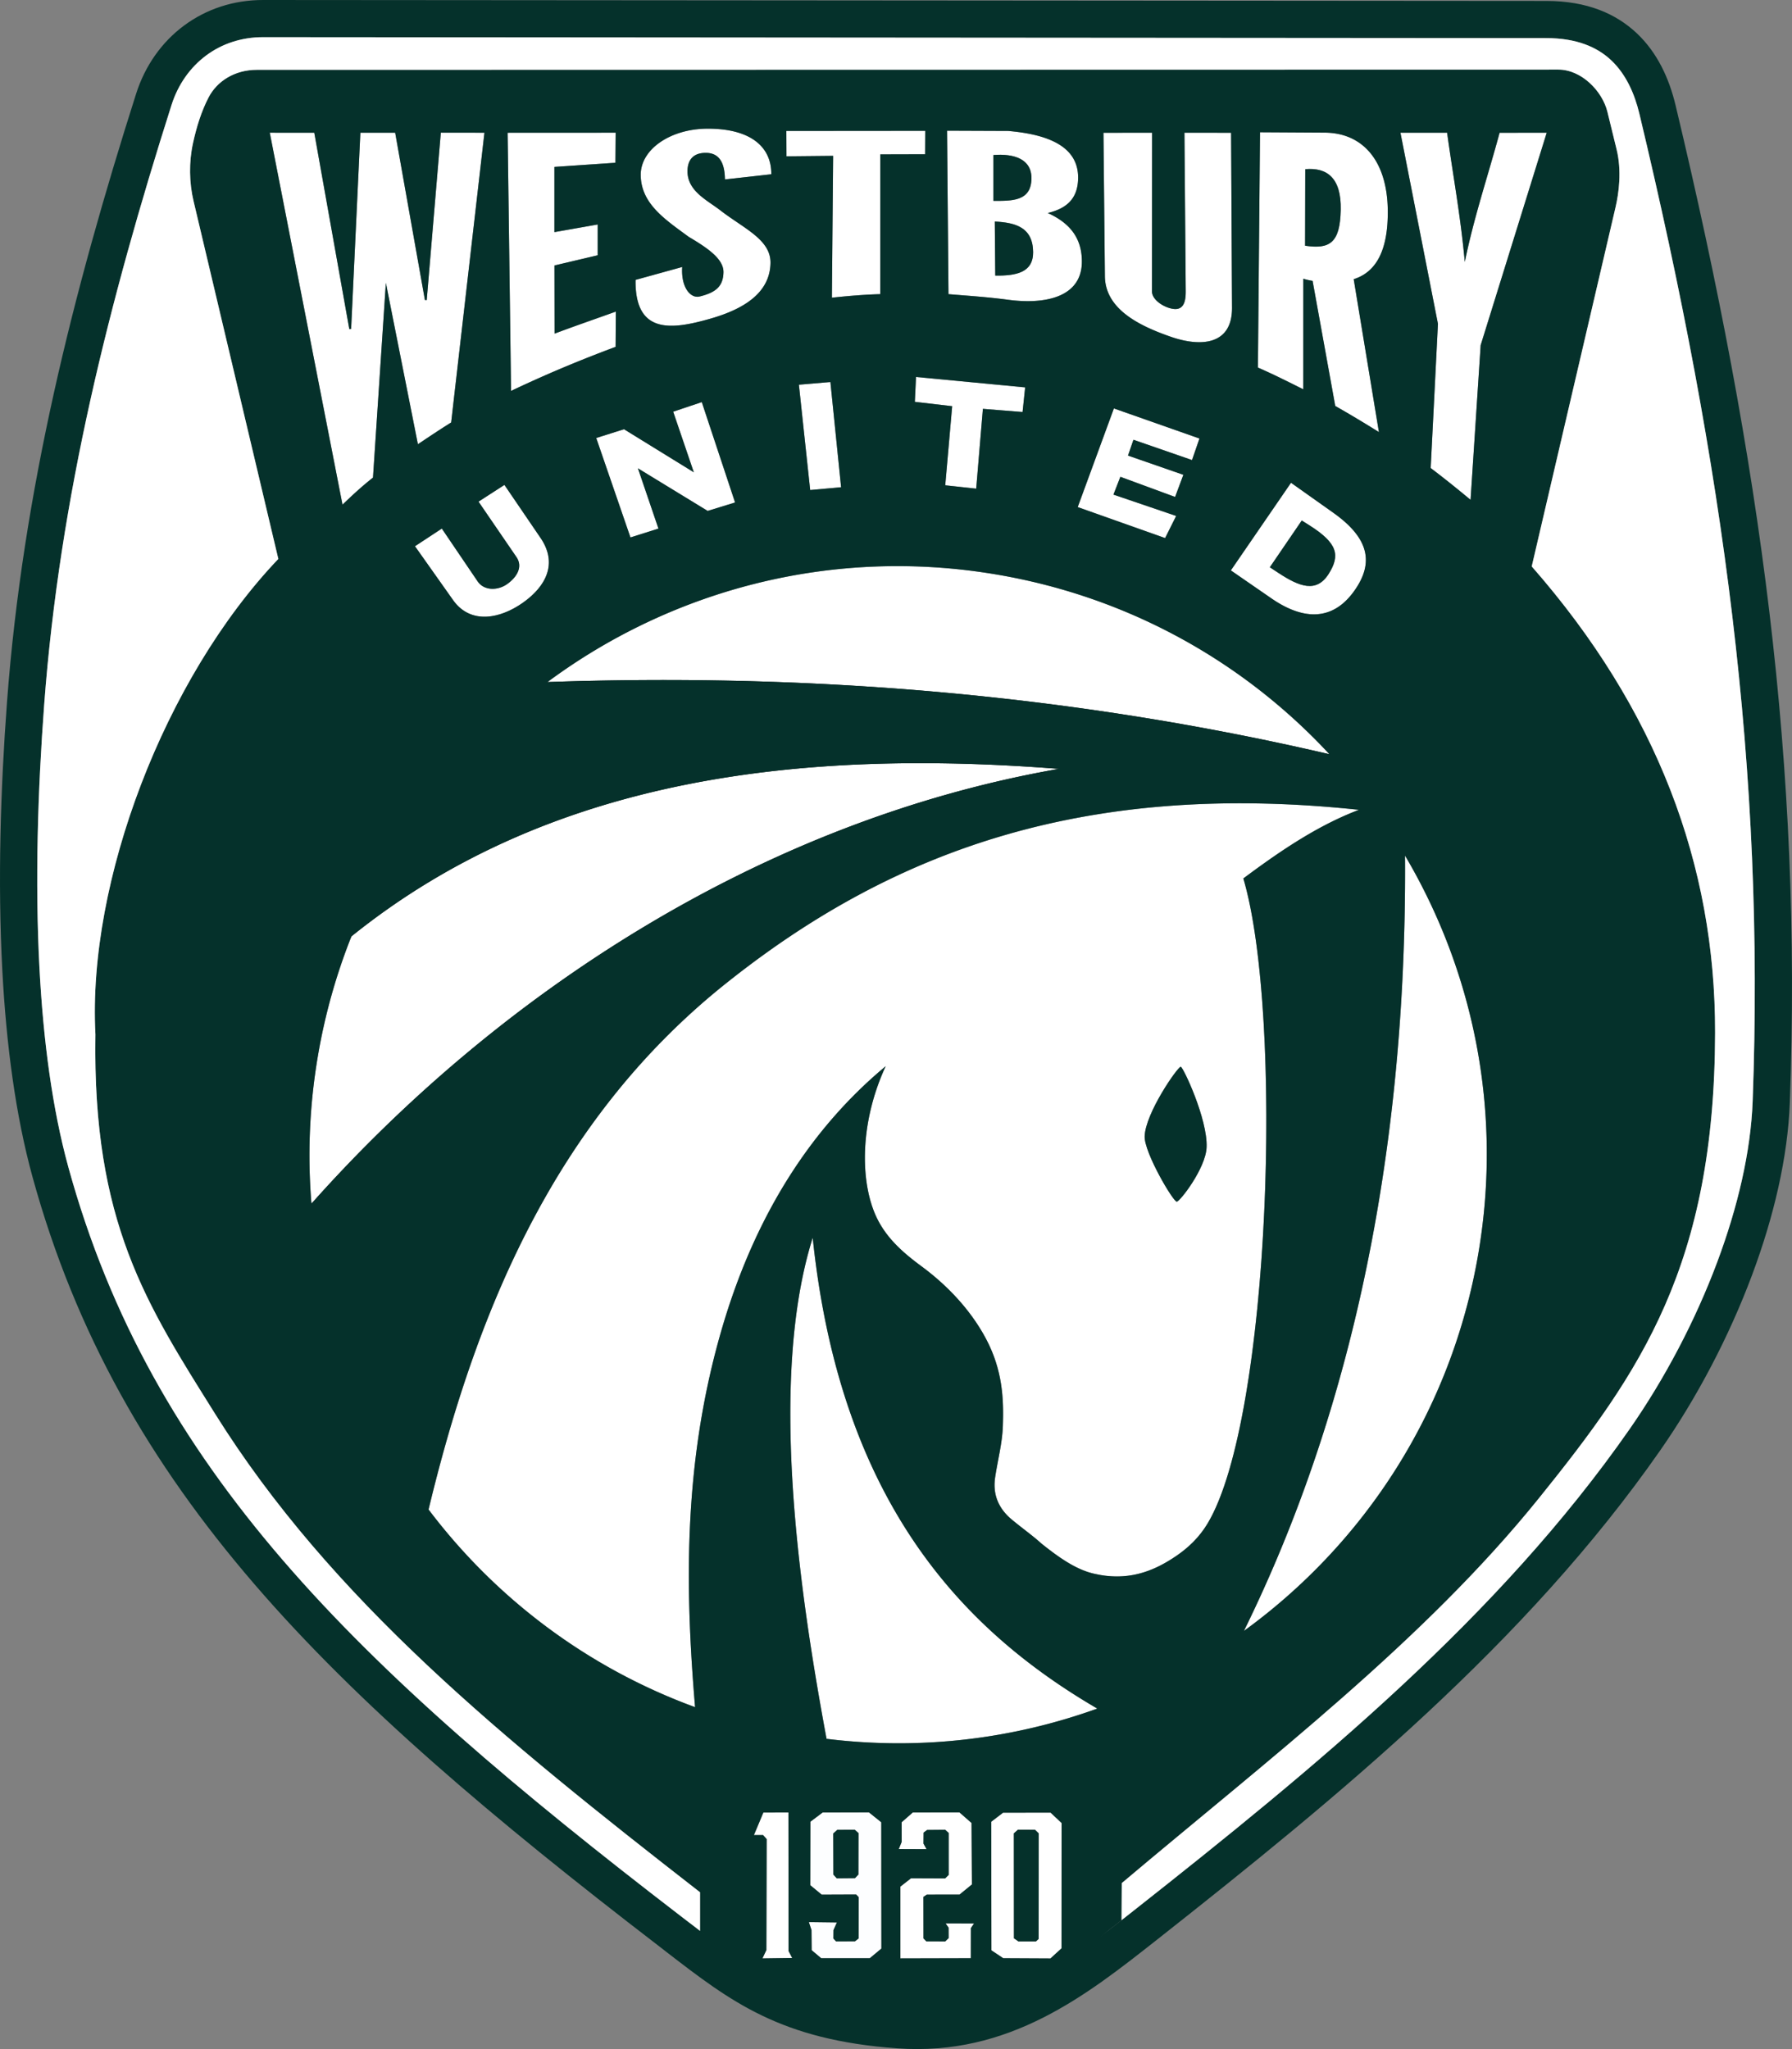
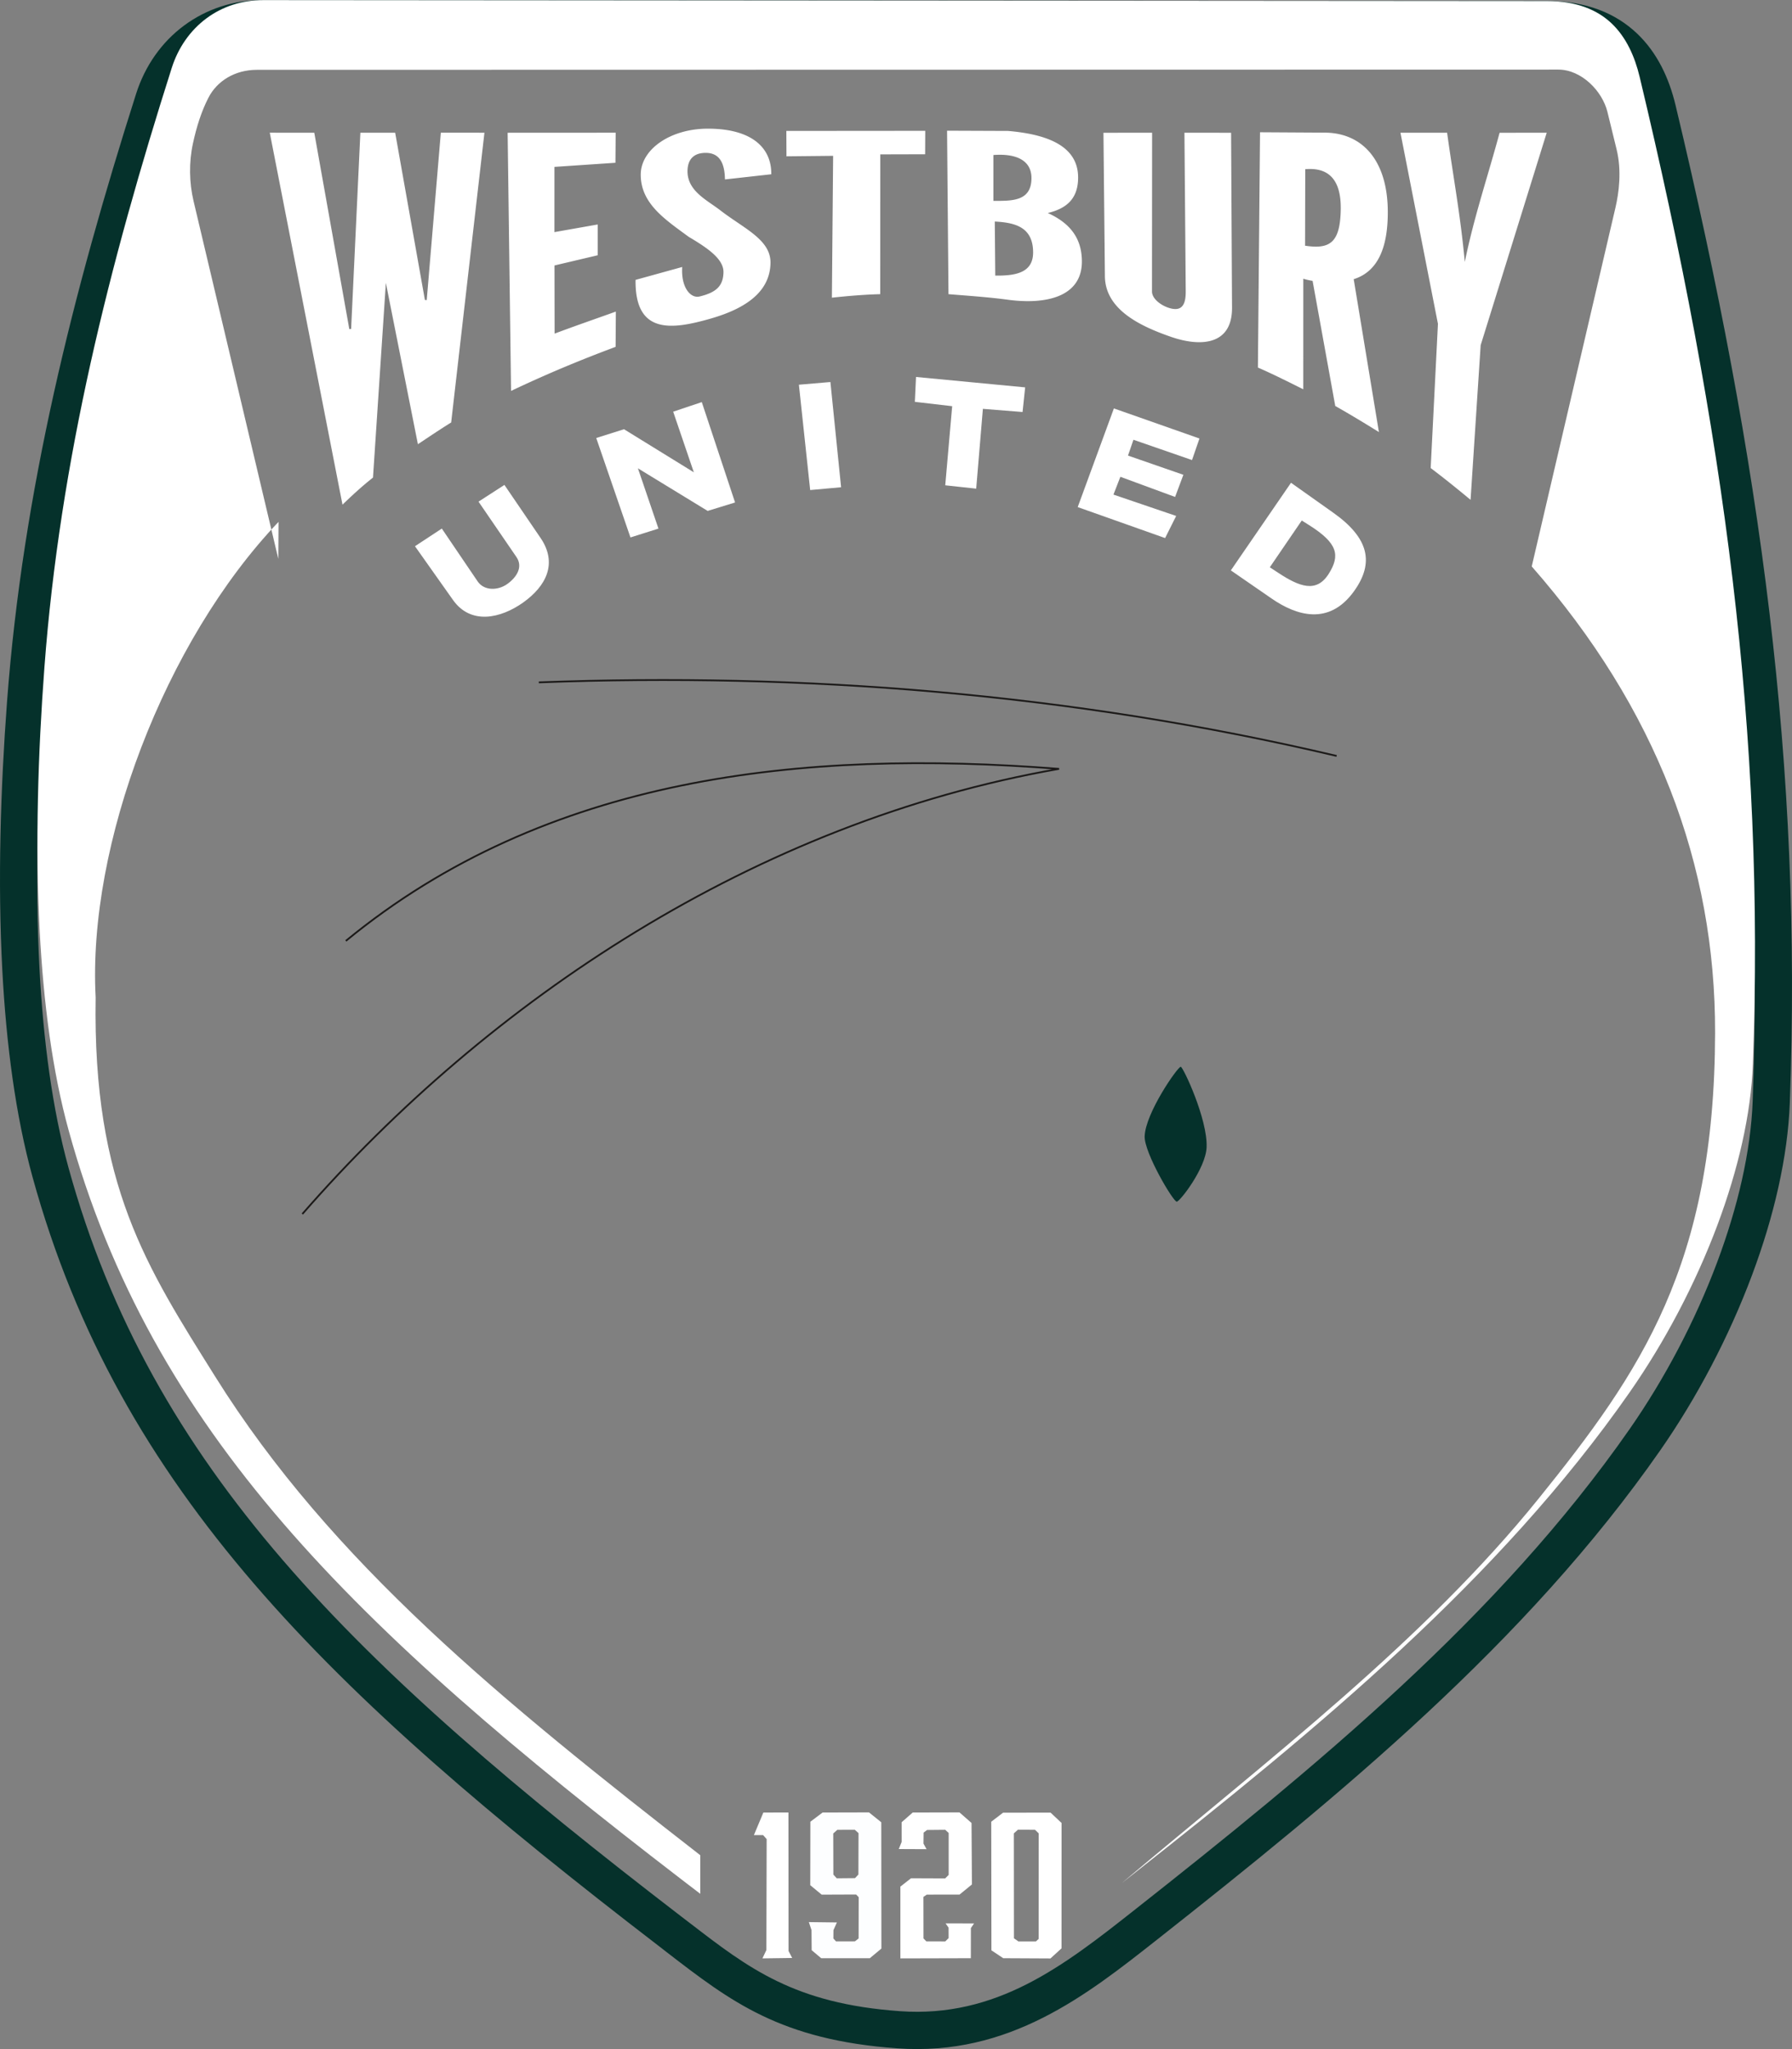
<svg xmlns="http://www.w3.org/2000/svg" viewBox="0 0 571.74 653.86">
  <rect x="0" y="0" width="571.74" height="653.86" fill="#808080" stroke="none" />
  <path fill="#fff" fill-rule="evenodd" d="m415.33 166.092-10.193 14.931 2.76 1.81c6.617 4.343 12.104 6.531 16.037.267 3.688-5.872 2.916-9.727-6.2-15.489zm-3.431-12.04 13.478 9.556c11.26 7.982 13.298 15.895 6.515 25.2-7.933 10.884-18.265 7.649-26.16 2.2l-13.028-8.995zm-56.508-23.726 27.3 9.603-2.376 6.876-18.69-6.475-1.733 5.048 17.665 6.13-2.641 7.069-17.46-6.431-2.207 5.68 20.01 6.814-3.527 7.056-27.887-9.885zm-63.134-10.036 34.821 3.321-.826 7.864-12.66-1.014-2.135 25.47-9.874-1.069 2.21-25.245-11.912-1.388zm-37.367 2.474 10.053-.858 3.41 33.576-9.865.895zm-64.662 17.003 8.864-2.798 22.275 13.742-6.587-19.337 9.126-3.063 10.621 32.034-8.75 2.688-22.248-13.594 6.552 19.24-8.932 2.822zm-37.556 20.308 8.267-5.335 11.518 16.908c5.546 8.14 1.778 15.415-5.578 20.64-6.989 4.964-16.605 7.289-22.363-.852l-12.118-17.133 8.566-5.635 11.424 16.852c2.055 3.033 6.425 2.993 9.44.85 3.03-2.151 5.111-5.45 2.943-8.619zm178.711 458.64-.864.787-5.59.012-1.429-.996-.028-33.489 1.296-1.161 5.463.023 1.17 1.138zm7.298 3.006.018-40.005-3.508-3.301-15.165.019-3.769 2.888.057 41.037 3.768 2.51 15.071.076zm-28.933 3.149.019-9.615 1.01-1.483-9.09-.015.96 1.363.015 3.338-1.069 1.042-6.044-.007-.908-.938-.023-13.25 1.066-.729 10.463-.017 3.948-3.227-.122-19.616-3.854-3.376-14.913.037-3.539 3.105.006 6.283-.918 2.27 8.861.039-.978-1.781.04-3.508 1.107-.836 5.796-.054 1.093 1.002v13.397l-1.116 1.11-10.893-.045-3.397 2.66v22.907z" />
  <path fill="#fdfeff" fill-rule="evenodd" d="m273.873 598.159-1.077 1.163-5.825.054-1.084-1.18-.037-13.13 1.293-1.161 5.586-.018 1.181 1.067zm7.336 23.638-.038-40.306-3.921-3.151-14.798.037-3.9 2.938-.038 20.258 3.646 3.013 10.986-.044.82.85-.029 13.181-1.16.91-6.054.004-.828-.9.02-2.675 1.097-2.453-8.948-.112.851 2.558.05 6.405 3.037 2.56h15.51z" />
  <path fill="#fff" fill-rule="evenodd" d="m252.743 624.795-1.154-2.227-.038-44.2-7.999.02-3.015 7.197h2.929l1.136 1.273-.086 35.41-1.262 2.658zM86.07 42.345l23.204 118.698c3.026-2.92 6.153-5.823 9.73-8.643l4.108-62.138 10.22 51.488c3.44-2.29 7.048-4.721 10.614-6.937l10.615-92.465-13.913-.01-4.5 53.42-.581-.029-9.486-53.379-11.104.002-2.948 62.621-.581.042-11.174-62.658zm75.892.017 1.09 82.38c10.69-5.075 21.18-9.51 33.358-14.063l.075-11.25c-6.513 2.343-13.025 4.575-19.538 7.03l-.038-21.749 13.782-3.253v-9.825l-13.8 2.437V53.256l19.464-1.312.075-9.6zm55.698 42.833c-.425 6.538 2.67 10.116 5.55 9.413 5-1.222 7.525-3.113 7.612-7.725.08-4.176-4.907-7.656-11.061-11.288-7.57-5.57-15.246-10.566-15.337-19.724-.08-8.196 9.44-14.767 21.263-14.813 13.32-.053 20.455 5.435 20.4 14.55l-14.793 1.65c-.075-4.838-1.484-8.428-6.038-8.475-4.002-.042-5.91 2.173-5.907 5.906.005 6.309 6.306 9.206 10.444 12.412 7.54 5.842 16.13 9.337 16.032 16.781-.13 9.842-9.006 14.884-19.097 17.785-12.479 3.588-24.186 5.093-23.953-12.356zm33.225-43.415.037 8.1 14.888-.15-.394 45.264c5.346-.58 10.529-.997 15.424-1.127l.02-44.605 14.306-.038.037-7.48zm66.504 28.915c6.53.336 12.16 1.79 12.225 9.75.053 6.515-5.386 7.589-12.076 7.5l-.15-17.25zm-15.226-28.99.451 52.164c6.362.519 12.667.932 18.975 1.782 11.826 1.592 23.651-.748 23.588-12.3-.04-7.197-3.616-12.09-10.875-15.374 5.587-1.363 9.61-4.21 9.674-11.176.1-10.889-11.219-14.042-22.312-15.019l-19.5-.076zm14.776 7.765c6.58-.52 12.237 1.278 12.15 7.5-.102 7.292-6.177 7.139-12.15 7.125V49.47zm35.118-7.106 15.525-.01-.038 50.635c-.002 2.989 4.558 5.554 7.37 5.625 3.229.08 3.412-3.537 3.394-5.812l-.413-50.455 14.887.019.3 55.8c.065 12.16-10.245 12.51-19.425 9.338-10.092-3.486-21.036-8.803-21.141-19.368zm49.958-.161 20.661.121c12.082.071 20.031 8.95 20.1 25.164.049 11.44-3.109 19.162-10.875 21.6l8.044 48.788c-4.714-2.94-9.367-5.735-13.93-8.325l-7.23-39.927a21.795 21.795 0 0 1-2.963-.676l-.009 35.279c-4.702-2.34-9.498-4.772-14.475-6.938zm14.426 11.789c6.777-.596 11.532 2.57 11.325 12.975-.212 10.593-3.549 12.614-11.381 11.437zm30.375-11.644h14.887c1.881 13.744 4.212 25.913 5.644 41.231 2.95-14.412 7.4-27.475 11.1-41.212l15.038-.019-21.076 67.8-3.224 49.35c-4.195-3.495-8.427-6.897-12.722-10.143l2.315-46.022z" />
  <path fill="none" stroke="#1b1918" stroke-width=".567" d="M171.91 217.747c84.191-3.15 169.56 3.425 254.55 23.475m-316.123 59.025c63.881-52.533 145.441-61.3 227.551-54.9-97.067 16.967-182.052 74.026-241.425 142.05" />
  <path fill="none" d="M448.217 267.323c1.75 120.747-26.5 206.328-56.7 263.625M264.02 556.522c-8.824-47.205-19.057-116.074-4.723-161.552 8.975 86.089 49.518 126.99 93.902 152.025" />
  <path fill="none" d="M376.717 340.406c.742.026 8.61 16.702 8.25 25.688-.27 6.748-8.56 17.381-9.525 17.362-1.176-.023-10.398-15.664-10.237-20.85.232-7.436 10.56-22.234 11.512-22.2zM136.176 484.012c15.307-64.689 40.587-126.326 95.212-170.025 53.663-42.93 115.245-64.782 202.201-55.576-13.032 4.92-25.07 13.072-36.9 21.9 12.798 43.262 8.744 172.224-11.4 205.82-2.663 4.442-6.15 7.75-10.05 10.406-7.405 5.044-15.699 8.2-26.55 5.55-5.69-1.39-11.115-5.284-16.5-9.6-2.7-2.475-6.346-5.044-9.45-7.65-4.094-3.437-6.06-7.867-5.25-13.35.815-5.51 2.279-10.86 2.475-16.426.313-8.88-.12-18.085-5.55-28.164-4.987-9.257-12.51-16.997-20.438-22.837-6.22-4.582-11.88-9.596-14.924-16.988-4.69-11.391-4.487-29.486 3.525-46.839-21.913 18.221-41.143 45.163-52.5 84.6-12.372 42.965-11.504 83.465-8.099 122.4" />
-   <path fill="#fff" fill-rule="evenodd" d="M99.367 384.101c59.224-66.565 143.025-122.062 238.521-138.754-81.346-6.34-162.152 2.205-225.763 53.445a188.55 188.55 0 0 0-10.678 38.028c-2.732 15.982-3.359 31.837-2.08 47.281zm75.304-166.454c82.537-2.879 166.19 3.623 249.492 23.036-27.091-29.217-63.657-50.08-105.965-57.313-52.59-8.993-103.808 4.823-143.527 34.277zm273.606 55.383c.748 110.63-23.78 191.282-51.4 247.398 38.287-27.794 66.167-69.99 74.77-120.308 7.797-45.595-1.55-90.158-23.37-127.09zm-98.185 272.183c-43.155-25.19-82.03-66.167-90.795-150.243-14.167 44.95-4.335 112.748 4.415 159.896 30.07 3.708 59.5.039 86.38-9.653z" />
-   <path fill="#fff" fill-rule="evenodd" d="M221.766 544.763c-3.224-38.177-3.8-77.872 8.312-119.93 11.356-39.437 30.586-66.379 52.5-84.6-8.013 17.353-8.216 35.448-3.526 46.839 3.043 7.392 8.705 12.406 14.924 16.988 7.929 5.84 15.451 13.58 20.438 22.837 5.43 10.08 5.863 19.284 5.55 28.164-.196 5.566-1.66 10.917-2.475 16.426-.81 5.483 1.156 9.913 5.25 13.35 3.104 2.606 6.75 5.175 9.45 7.65 5.385 4.316 10.81 8.21 16.5 9.6 10.851 2.65 19.145-.506 26.55-5.55 3.9-2.657 7.387-5.964 10.05-10.406 20.144-33.596 24.198-162.558 11.4-205.82 11.83-8.828 23.868-16.98 36.9-21.9-86.956-9.206-148.538 12.646-202.2 55.576-53.972 43.176-79.297 103.863-94.659 167.702 21.283 28.174 50.498 50.428 85.036 63.074zm153.676-161.307c-1.176-.023-10.398-15.664-10.237-20.85.232-7.436 10.56-22.234 11.512-22.2.742.026 8.61 16.702 8.25 25.688-.27 6.748-8.56 17.381-9.525 17.362z" />
  <path fill="#05312b" fill-rule="evenodd" d="M83.957 11.859c-6.938-.005-13.132 2.112-18.102 5.783-5.156 3.808-9.04 9.298-11.123 15.84-9.927 31.191-18.86 62.523-25.93 94.342-7.036 31.674-12.225 63.891-14.704 97.023-2.032 27.172-2.974 56.415-1.5 84.176 1.213 22.837 4.049 44.676 9.241 63.524 13.247 48.083 36.046 87.756 68.392 125.3 32.636 37.881 74.97 73.633 126.967 113.587l2.76 2.119.005-.006c-.497-.384-.957-.74 0-.001 18.916 14.582 33.493 25.821 67.175 28.23 15.391 1.101 28.46-2.549 40.285-8.523 12.143-6.135 23.267-14.881 34.222-23.52 29.047-22.91 58.255-46.4 85.362-71.631 27.012-25.143 52.048-52.105 72.954-82.116 11.114-15.953 20.905-34.481 27.932-53.284 6.545-17.515 10.702-35.244 11.297-51.305 1.95-52.642-.328-103.128-6.47-154.604-6.154-51.588-16.162-104.015-29.665-160.466-1.548-6.473-4.286-12.62-8.95-17.043-4.555-4.32-11.174-7.117-20.683-7.124zm-25.171-3.75C65.754 2.96 74.37-.008 83.956 0l409.465.3c12.941.01 22.232 4.086 28.868 10.38 6.528 6.19 10.265 14.399 12.3 22.903 13.653 57.084 23.758 109.968 29.944 161.814 6.199 51.957 8.492 103.03 6.516 156.418-.644 17.379-5.075 36.38-12.042 55.026-7.408 19.823-17.67 39.27-29.28 55.935-21.418 30.745-47.022 58.327-74.629 84.022-27.51 25.607-56.904 49.251-86.105 72.282-11.387 8.98-22.955 18.073-36.222 24.776-13.586 6.864-28.647 11.054-46.47 9.78-37.232-2.664-53.058-14.865-73.593-30.696-4.273-3.296 2.662 2.022-2.719-2.112-52.649-40.455-95.548-76.696-128.734-115.215C47.78 466.757 24.162 425.62 10.4 375.663 4.955 355.899 1.993 333.22.74 309.628c-1.508-28.406-.559-58.133 1.5-85.665 2.512-33.582 7.801-66.37 14.983-98.697 7.15-32.18 16.179-63.85 26.21-95.364 2.854-8.969 8.216-16.522 15.354-21.794zm161.172 605.444c1.122.86.542.41.005-.006z" />
  <path fill="none" d="M88.8 178.356c-36.32 38.126-60.957 103.045-58.35 151.725-.99 59.99 16.345 86.17 38.165 121.059 37.03 59.208 91.666 103.601 154.736 152.692v13.65c22.225 10 44.6 19.55 66.825 29.55l67.65-33.226.075-12.9c47.24-39.854 96.366-77.256 133.09-122.812 32.545-40.372 56.06-74.484 56.21-148.538.11-53.701-18.745-103.465-58.499-148.801l26.7-114.45c1.123-4.812 2.045-11.804.375-18.637l-2.925-11.963c-1.638-6.698-8.33-13.5-15.675-13.5l-415.2.076c-7.154 0-12.772 3.659-15.45 8.85-2.35 4.552-3.86 9.544-4.95 14.55-1.331 6.106-1.22 12.585.187 18.524z" />
-   <path fill="#05312b" fill-rule="evenodd" d="m265.85 585.066.037 13.13 1.084 1.18 5.825-.054 1.077-1.163.037-13.205-1.18-1.067-5.587.018zm57.622-.036.028 33.488 1.43.996 5.589-.012.864-.787.018-33.686-1.17-1.138-5.463-.023zm84.424-402.196c6.618 4.342 12.105 6.53 16.038.266 3.688-5.872 2.916-9.727-6.2-15.489l-2.405-1.52-10.192 14.932zm8.489-104.43c7.832 1.177 11.17-.844 11.38-11.437.208-10.405-4.547-13.571-11.324-12.975zm-99.446-14.309c5.973.014 12.048.167 12.15-7.125.087-6.222-5.57-8.02-12.15-7.5zm12.675 16.35c-.066-7.96-5.696-9.414-12.225-9.75l.15 17.25c6.689.089 12.128-.985 12.075-7.5z" />
-   <path fill="#05312b" fill-rule="evenodd" d="m144.516 191.436-12.118-17.132 8.566-5.636 11.423 16.852c2.056 3.033 6.426 2.992 9.44.85 3.031-2.151 5.112-5.45 2.944-8.619l-12.099-17.676 8.267-5.335 11.518 16.907c5.546 8.14 1.778 15.416-5.578 20.64-6.989 4.965-16.605 7.29-22.363-.851zm56.633-19.935-10.921-31.734 8.864-2.798 22.275 13.742-6.587-19.337 9.126-3.063 10.621 32.034-8.75 2.688-22.248-13.594 6.552 19.24zM302.614 93.87l-.45-52.163 19.5.076c11.093.977 22.413 4.13 22.312 15.02-.064 6.965-4.087 9.812-9.674 11.175 7.259 3.284 10.835 8.177 10.875 15.375.063 11.55-11.762 13.891-23.588 12.299-6.308-.85-12.613-1.263-18.975-1.782zm35.914 534.72 15.577-12.955c1.247-.962 2.489-1.93 3.727-2.902l.07-11.826c47.24-39.854 96.365-77.256 133.09-122.812 32.544-40.372 56.058-74.484 56.21-148.538.11-53.701-18.746-103.465-58.5-148.801l26.7-114.45c1.123-4.812 2.045-11.804.375-18.637l-2.925-11.963c-1.638-6.698-8.33-13.5-15.675-13.5l-415.2.076c-7.154 0-12.772 3.659-15.45 8.85-2.35 4.552-3.86 9.544-4.95 14.55-1.331 6.106-1.22 12.585.187 18.524L88.8 178.356c-36.32 38.126-60.957 103.045-58.35 151.725-.99 59.99 16.345 86.17 38.165 121.059 37.03 59.208 91.666 103.601 154.736 152.692l-.019 12.489c1.448 1.11 2.522 2.328 3.946 3.39 12.907 11.737 28.89 18.944 47.996 21.08 3.618.556 7.633 1.213 11.789 1.51 5.07.363 9.74.06 14.345-.522 11.647-2.077 19.944-3.7 37.12-13.19zm-3.381-3.644-15.065-.075-3.768-2.511-.057-41.037 3.769-2.888 15.165-.02 3.508 3.302-.018 40.005-3.52 3.217zM174.67 217.647c39.719-29.454 90.936-43.27 143.527-34.277 42.308 7.234 78.874 28.096 105.965 57.313-83.303-19.413-166.955-25.915-249.492-23.036Zm52.057-115.98c-12.479 3.588-24.186 5.093-23.953-12.356l14.885-4.116c-.425 6.538 2.67 10.116 5.55 9.413 5-1.222 7.525-3.113 7.612-7.725.08-4.176-4.907-7.656-11.061-11.288-7.57-5.57-15.246-10.566-15.337-19.724-.08-8.196 9.44-14.767 21.263-14.813 13.32-.053 20.455 5.435 20.4 14.55l-14.793 1.65c-.075-4.838-1.484-8.428-6.038-8.475-4.002-.042-5.91 2.173-5.907 5.906.005 6.309 6.306 9.206 10.444 12.412 7.54 5.842 16.13 9.337 16.032 16.781-.13 9.842-9.006 14.884-19.097 17.785zm24.194-51.787-.037-8.1 44.318-.037-.037 7.481-14.306.038-.02 44.605c-4.895.13-10.078.547-15.424 1.127l.394-45.264zm-106.976 84.933c-3.566 2.216-7.174 4.647-10.614 6.937l-10.22-51.488-4.107 62.138c-3.578 2.82-6.705 5.723-9.731 8.643L86.07 42.345l14.204.013 11.174 62.658.58-.042 2.949-62.621 11.104-.002 9.486 53.379.581.028 4.5-53.42 13.913.01zm19.106-10.072-1.09-82.379 34.468-.018-.075 9.6-19.463 1.312V74.07l13.8-2.437-.001 9.825-13.782 3.253.038 21.75c6.513-2.456 13.025-4.688 19.538-7.031l-.075 11.25c-12.179 4.552-22.667 8.988-33.358 14.062zm95.436 31.636-3.598-33.613 10.053-.858 3.41 33.575zm33.393-28.148.376-7.94 34.821 3.322-.826 7.864-12.66-1.014-2.135 25.47-9.874-1.069 2.21-25.245zM112.125 298.792c63.61-51.24 144.417-59.786 225.763-53.445-95.496 16.692-179.297 72.189-238.52 138.754-1.28-15.444-.653-31.3 2.08-47.281a188.55 188.55 0 0 1 10.677-38.028zM136.73 481.69c15.362-63.84 40.687-124.526 94.658-167.702 53.663-42.93 115.245-64.782 202.201-55.576-13.032 4.92-25.07 13.072-36.9 21.9 12.798 43.262 8.744 172.224-11.4 205.82-2.663 4.442-6.15 7.75-10.05 10.406-7.405 5.044-15.699 8.2-26.55 5.55-5.69-1.39-11.115-5.284-16.5-9.6-2.7-2.475-6.346-5.044-9.45-7.65-4.094-3.437-6.06-7.867-5.25-13.35.815-5.51 2.279-10.86 2.475-16.426.313-8.88-.12-18.085-5.55-28.164-4.987-9.257-12.51-16.997-20.438-22.837-6.22-4.582-11.88-9.596-14.924-16.988-4.69-11.391-4.487-29.486 3.525-46.839-21.913 18.221-41.143 45.163-52.5 84.6-12.11 42.058-11.535 81.753-8.311 119.93-34.538-12.646-63.753-34.9-85.036-63.074zm106.822 96.699 8-.02.037 44.2 1.154 2.227-9.489.13 1.262-2.657.086-35.41-1.136-1.273h-2.929zm18.9-.01 14.798-.038 3.921 3.15.038 40.307-3.697 3.073h-15.51l-3.038-2.56-.049-6.406-.85-2.558 8.947.112-1.096 2.454-.021 2.674.828.9 6.053-.003 1.161-.91.03-13.181-.821-.85-10.986.044-3.646-3.013.038-20.258zm1.26-23.512c-8.75-47.148-18.582-114.947-4.415-159.896 8.765 84.076 47.64 125.054 90.795 150.243-26.88 9.692-56.31 13.361-86.38 9.653zm23.955 26.617 3.539-3.106 14.913-.037 3.854 3.376.122 19.616-3.948 3.227-10.463.017-1.066.73.023 13.25.908.937 6.044.007 1.07-1.041-.017-3.339-.959-1.363 9.09.015-1.01 1.484-.02 9.614-22.479.056V602.02l3.397-2.66 10.893.045 1.116-1.11v-13.396l-1.093-1.002-5.796.053-1.106.836-.041 3.508.978 1.78-8.861-.037.918-2.27zm109.21-61.055c27.62-56.116 52.148-136.768 51.4-247.398 21.82 36.932 31.167 81.495 23.37 127.09-8.603 50.318-36.483 92.514-74.77 120.308zm-23.22-412.924c-10.092-3.486-21.036-8.804-21.141-19.368l-.459-45.772 15.525-.01-.038 50.635c-.002 2.989 4.558 5.554 7.37 5.625 3.229.08 3.412-3.537 3.394-5.812l-.413-50.455 14.887.019.3 55.8c.065 12.16-10.245 12.51-19.425 9.338zm27.682 9.785.676-75.086 20.661.121c12.082.071 20.031 8.95 20.1 25.164.049 11.44-3.109 19.162-10.875 21.6l8.044 48.788c-4.714-2.94-9.367-5.735-13.93-8.325l-7.23-39.927a21.795 21.795 0 0 1-2.963-.676l-.009 35.279c-4.702-2.34-9.498-4.772-14.475-6.938zm57.44-13.956-11.963-60.985h14.887c1.881 13.744 4.212 25.913 5.644 41.231 2.95-14.412 7.4-27.475 11.1-41.212l15.038-.019-21.076 67.8-3.224 49.35c-4.195-3.495-8.427-6.897-12.722-10.143zm-66.075 78.68 19.194-27.96 13.48 9.555c11.259 7.982 13.297 15.895 6.514 25.2-7.933 10.883-18.265 7.649-26.16 2.2zm-48.859-20.202 11.546-31.485 27.3 9.603-2.376 6.876-18.69-6.475-1.733 5.048 17.665 6.13-2.641 7.069-17.46-6.431-2.207 5.68 20.01 6.814-3.527 7.056z" />
-   <path fill="#fff" fill-rule="evenodd" d="M219.963 613.546c-.957-.739-.497-.383 0 0zM88.8 178.356 61.764 64.206c-1.407-5.94-1.518-12.419-.187-18.525 1.09-5.006 2.6-9.998 4.95-14.55 2.678-5.191 8.296-8.85 15.45-8.85l415.2-.075c7.345-.001 14.037 6.801 15.675 13.5l2.925 11.962c1.67 6.833.748 13.825-.375 18.637l-26.7 114.45c39.754 45.336 58.61 95.1 58.5 148.8-.152 74.055-23.666 108.167-56.21 148.539-36.725 45.556-85.85 82.958-133.09 122.812l-.07 11.826c1.274-.998 2.545-2 3.813-3 29.047-22.909 58.254-46.4 85.362-71.63 27.012-25.143 52.047-52.105 72.954-82.116 11.113-15.953 20.905-34.482 27.932-53.284 6.544-17.515 10.702-35.244 11.296-51.305 1.95-52.642-.327-103.128-6.469-154.605-6.155-51.587-16.163-104.014-29.665-160.465-1.548-6.473-4.287-12.62-8.95-17.043-4.556-4.32-11.175-7.117-20.684-7.124l-409.464-.301c-6.938-.005-13.132 2.112-18.102 5.783-5.156 3.808-9.04 9.298-11.123 15.84-9.927 31.191-18.86 62.523-25.93 94.342-7.036 31.674-12.225 63.891-14.704 97.023-2.032 27.172-2.974 56.415-1.5 84.176 1.213 22.837 4.049 44.676 9.241 63.524 13.247 48.083 36.046 87.756 68.392 125.3 32.636 37.881 74.97 73.633 126.967 113.587l2.76 2.119.005-.007c1.143.881 2.271 1.75 3.388 2.606v-12.32c-63.07-49.091-117.705-93.484-154.736-152.692-21.82-34.89-39.155-61.068-38.165-121.06-2.607-48.68 22.03-113.6 58.35-151.725Z" />
+   <path fill="#fff" fill-rule="evenodd" d="M219.963 613.546c-.957-.739-.497-.383 0 0zM88.8 178.356 61.764 64.206c-1.407-5.94-1.518-12.419-.187-18.525 1.09-5.006 2.6-9.998 4.95-14.55 2.678-5.191 8.296-8.85 15.45-8.85l415.2-.075c7.345-.001 14.037 6.801 15.675 13.5l2.925 11.962c1.67 6.833.748 13.825-.375 18.637l-26.7 114.45c39.754 45.336 58.61 95.1 58.5 148.8-.152 74.055-23.666 108.167-56.21 148.539-36.725 45.556-85.85 82.958-133.09 122.812c1.274-.998 2.545-2 3.813-3 29.047-22.909 58.254-46.4 85.362-71.63 27.012-25.143 52.047-52.105 72.954-82.116 11.113-15.953 20.905-34.482 27.932-53.284 6.544-17.515 10.702-35.244 11.296-51.305 1.95-52.642-.327-103.128-6.469-154.605-6.155-51.587-16.163-104.014-29.665-160.465-1.548-6.473-4.287-12.62-8.95-17.043-4.556-4.32-11.175-7.117-20.684-7.124l-409.464-.301c-6.938-.005-13.132 2.112-18.102 5.783-5.156 3.808-9.04 9.298-11.123 15.84-9.927 31.191-18.86 62.523-25.93 94.342-7.036 31.674-12.225 63.891-14.704 97.023-2.032 27.172-2.974 56.415-1.5 84.176 1.213 22.837 4.049 44.676 9.241 63.524 13.247 48.083 36.046 87.756 68.392 125.3 32.636 37.881 74.97 73.633 126.967 113.587l2.76 2.119.005-.007c1.143.881 2.271 1.75 3.388 2.606v-12.32c-63.07-49.091-117.705-93.484-154.736-152.692-21.82-34.89-39.155-61.068-38.165-121.06-2.607-48.68 22.03-113.6 58.35-151.725Z" />
  <path fill="#05312b" fill-rule="evenodd" d="M365.205 362.606c-.16 5.186 9.06 20.827 10.237 20.85.965.02 9.255-10.614 9.526-17.362.36-8.986-7.509-25.662-8.25-25.688-.954-.034-11.281 14.764-11.513 22.2z" />
</svg>